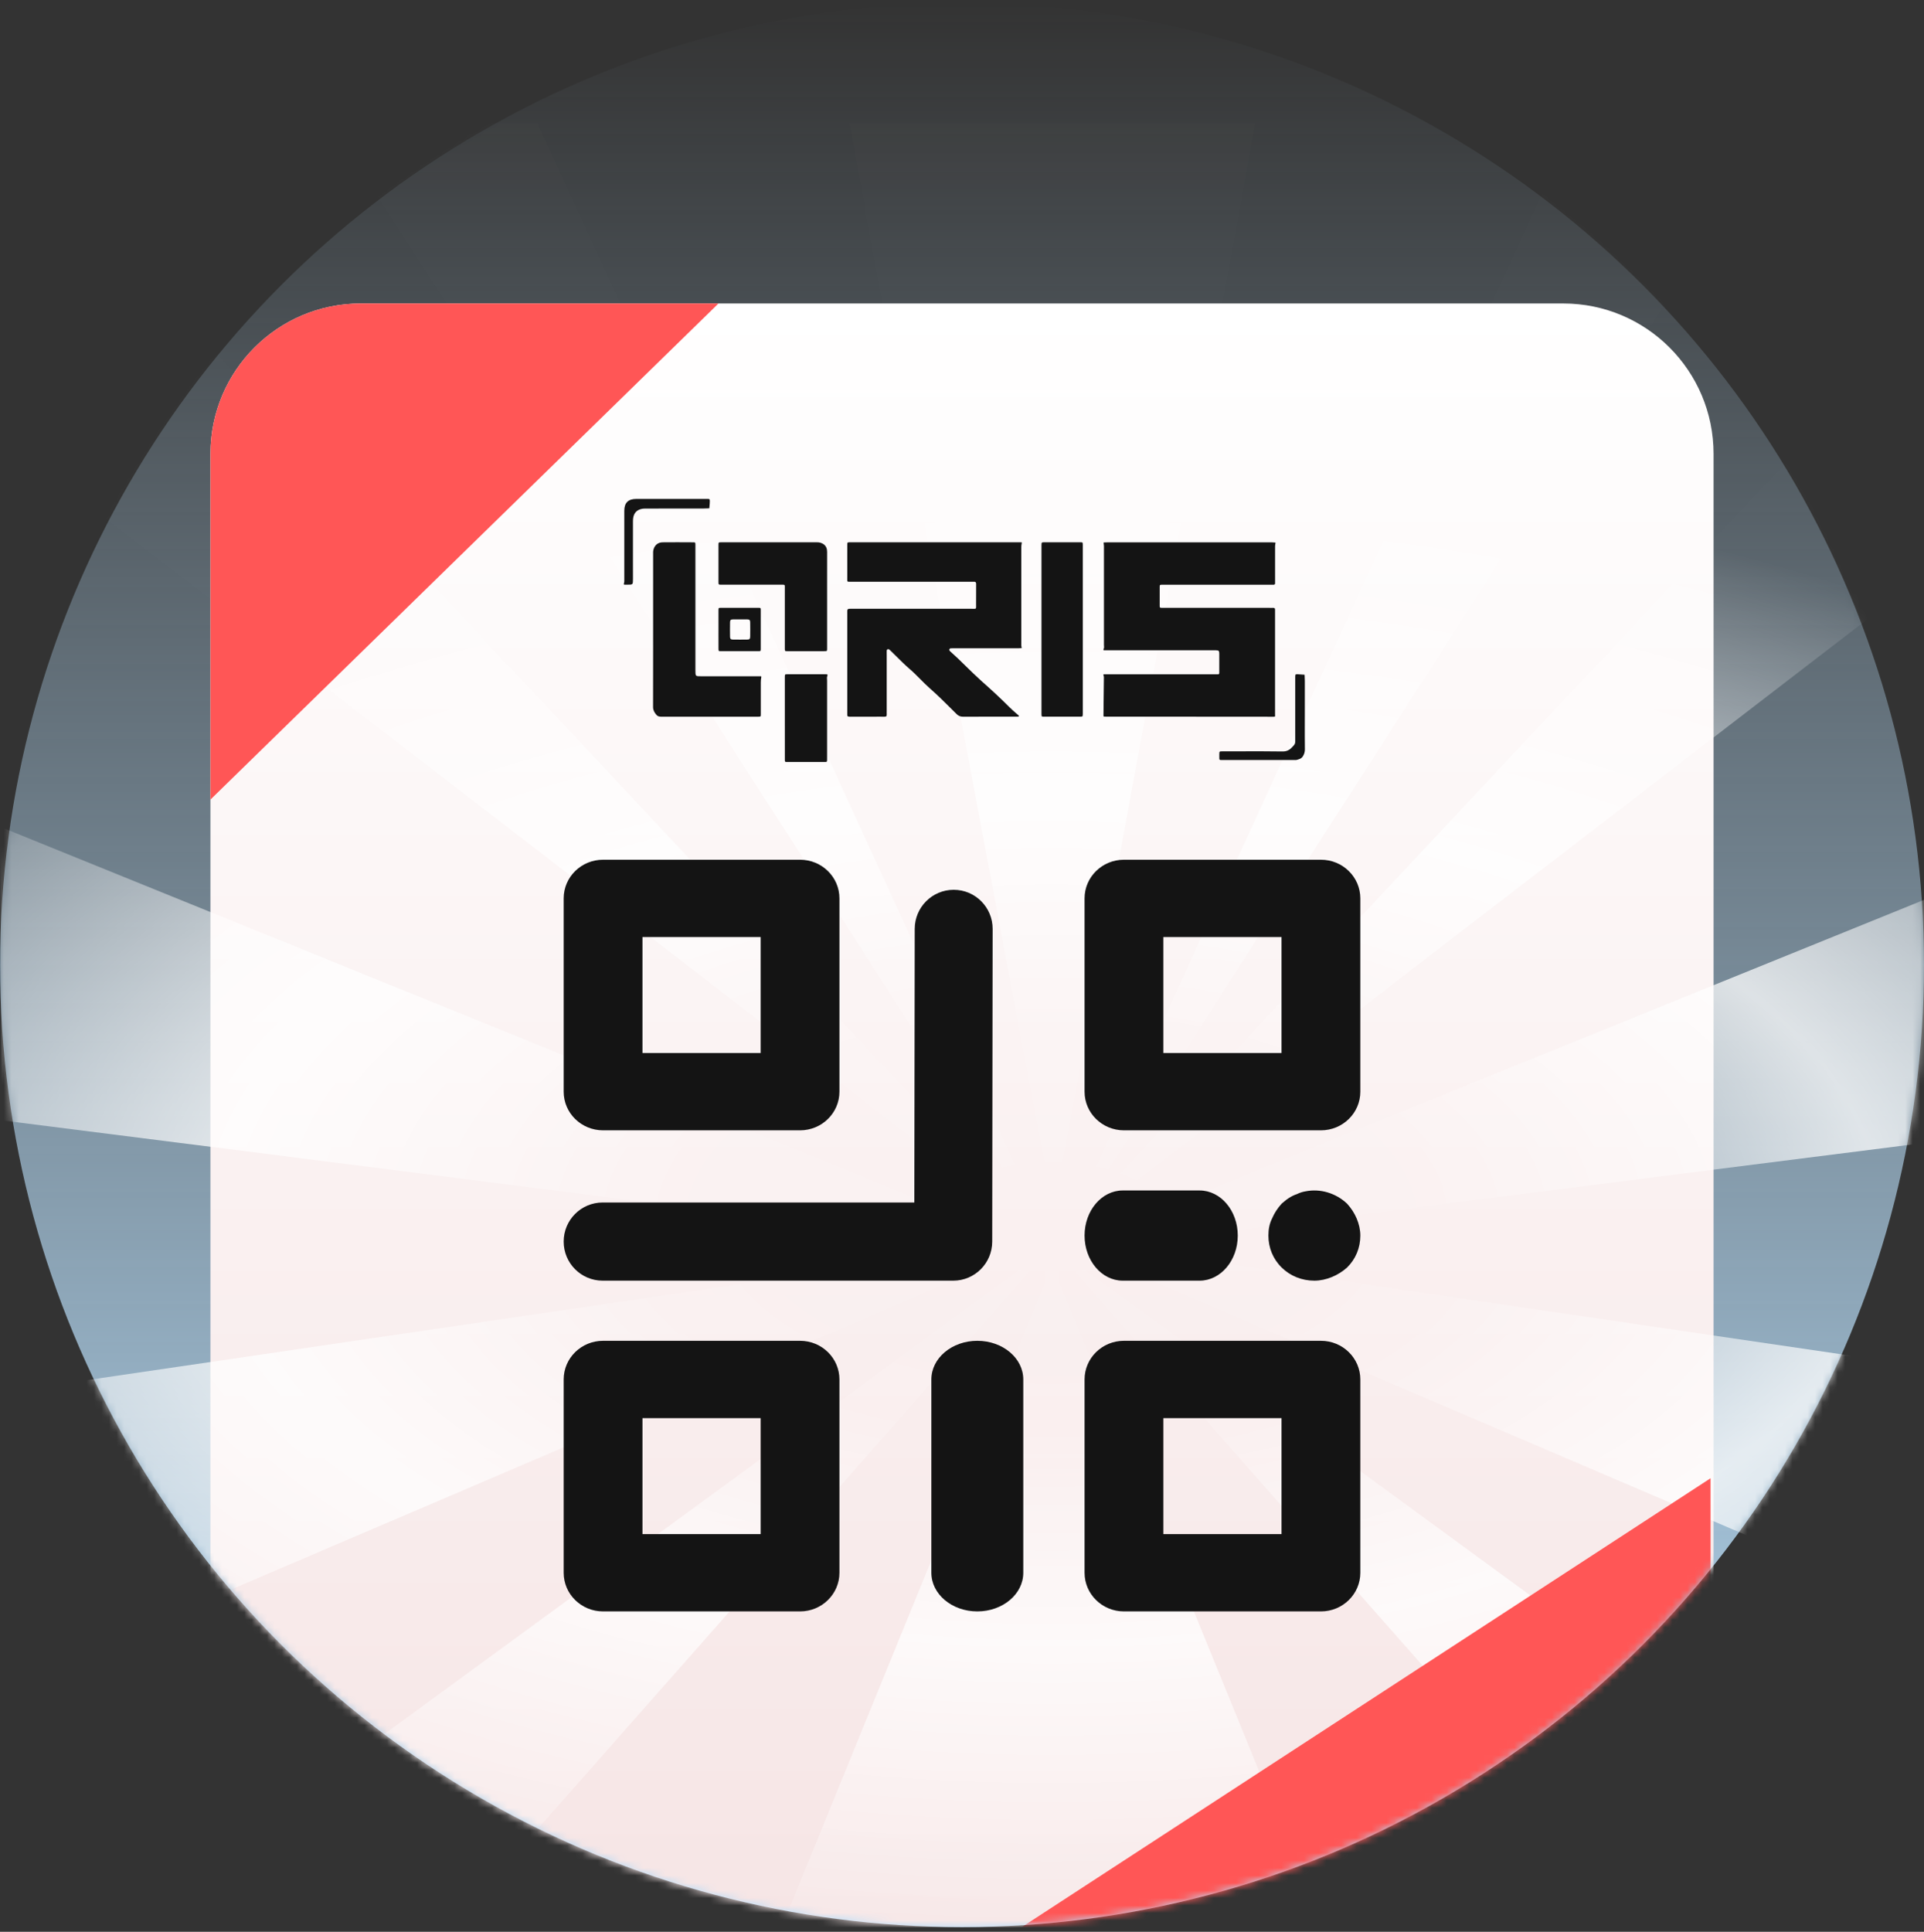
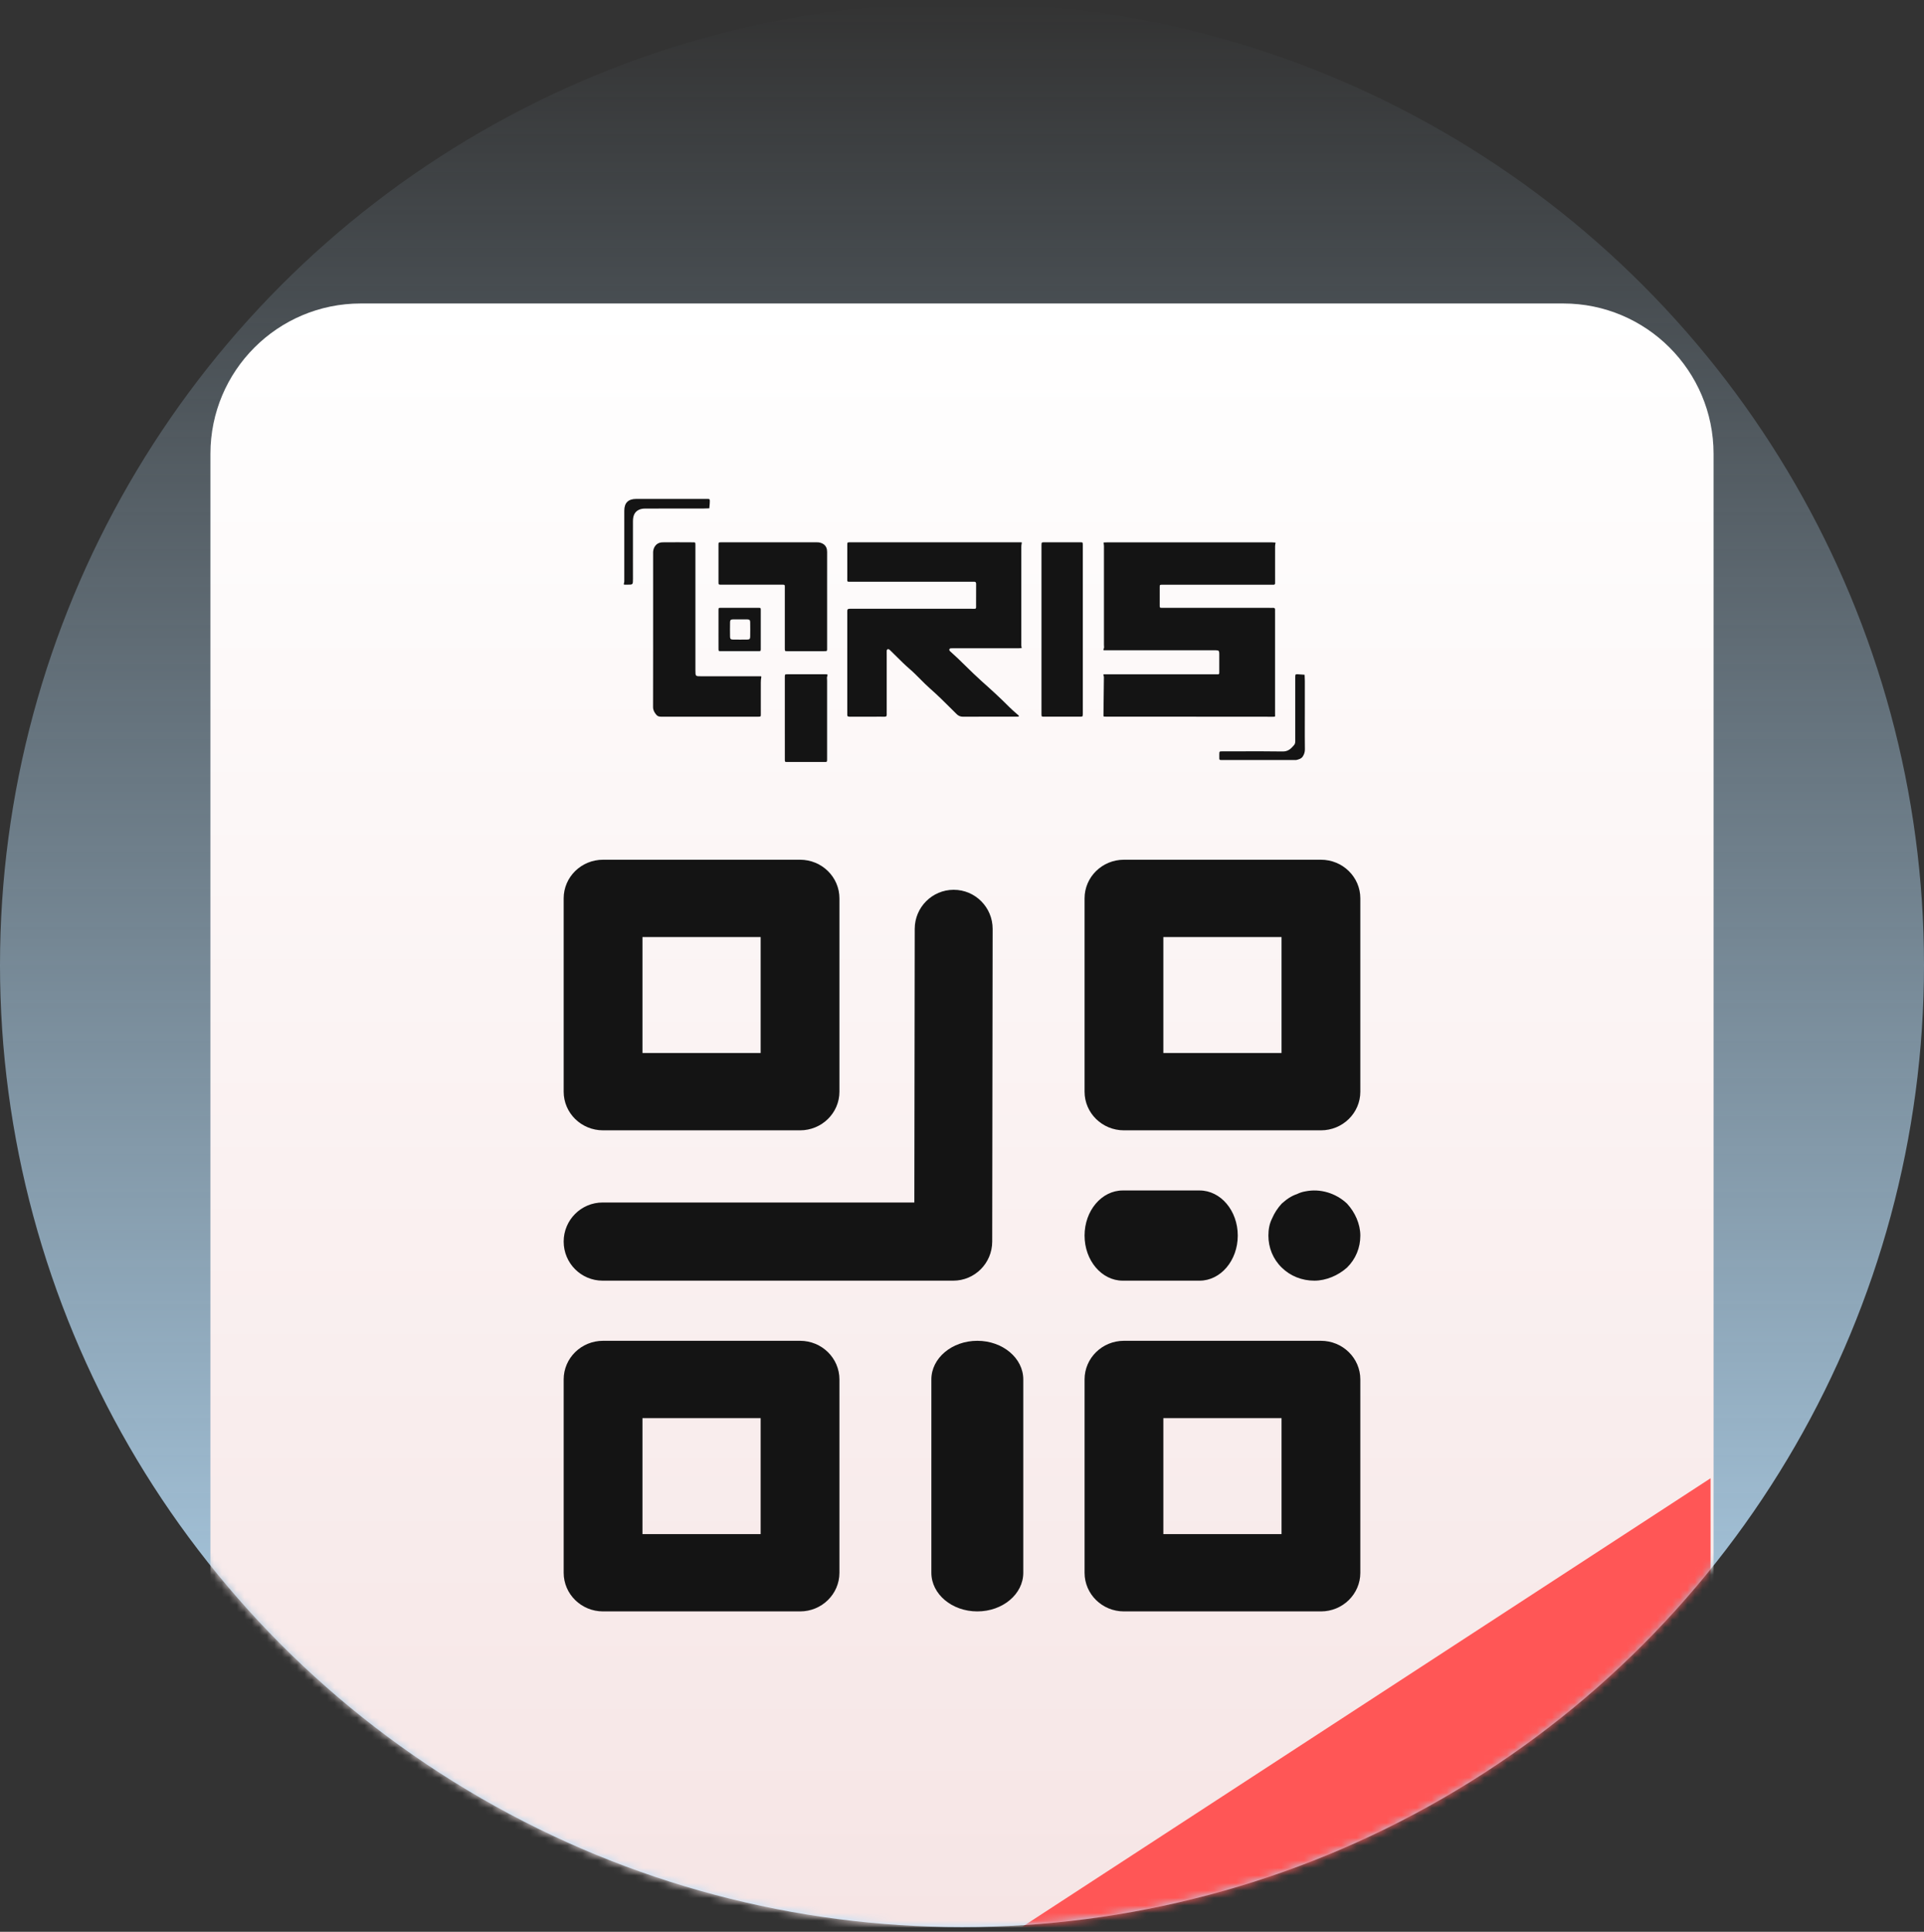
<svg xmlns="http://www.w3.org/2000/svg" width="256" height="257" viewBox="0 0 256 257" fill="none">
  <rect x="0" y="0" width="256" height="257" fill="#333333" stroke="none" />
  <g id="Group 7">
    <circle id="Mask" cx="128" cy="128.374" r="128" fill="url(#paint0_linear_3873_17625)" />
    <mask id="mask0_3873_17625" style="mask-type:luminance" maskUnits="userSpaceOnUse" x="0" y="0" width="256" height="257">
      <circle id="Mask_2" cx="128" cy="128.374" r="128" fill="white" />
    </mask>
    <g mask="url(#mask0_3873_17625)">
      <path id="Rectangle" fill-rule="evenodd" clip-rule="evenodd" d="M48 40.374H208C219.046 40.374 228 49.329 228 60.374V256.374H28V60.374C28 49.329 36.954 40.374 48 40.374Z" fill="url(#paint1_linear_3873_17625)" />
-       <path id="Combined Shape" opacity="0.75" fill-rule="evenodd" clip-rule="evenodd" d="M139.18 164.876L0 16.374L0.228 58.314L138.912 164.916L136.393 165.285L0 109.984L0.228 149.047L132.715 165.825L0 185.303L0.228 224.507L136.406 166.293L138.839 166.601L16 256.374H60.008L139 166.885V170.65L104 256.374H139H141H176L141 170.65V166.885L219.992 256.374H264L141.161 166.601L143.594 166.293L279.772 224.507L280 185.303L147.285 165.825L279.772 149.047L280 109.984L143.607 165.285L141.499 164.976L141.976 164.233L279.772 58.314L280 16.374L143.182 162.357L237 16.374H209.518L141.959 163.662L141 164.685V156.982L167 16.374H141H139H113L139.356 156.982L139.375 164.389L71.482 16.374H44L139.376 164.781L139.376 164.848L139.18 164.876ZM141 166.342L142.391 165.778L141.287 165.306L141 165.752L141.218 165.277L141 165.184V165.752L140.884 165.134L140.833 165.112L140 165.752L140.666 165.041L140 164.756L140.82 164.876L140.833 164.863L140.184 161.397L139.557 164.786L139.572 164.819L140 164.756L139.618 164.919L140 165.752L139.517 165.001L139.481 165.198L140 165.752L139.456 165.333L139.378 165.752L139.377 165.273L139.167 165.112L137.609 165.778L139 166.342V165.752L139.23 166.315L140 165.752L139.353 166.485L140 166.748L139.374 166.668L140 168.201L140.626 166.668L140 166.748L140.647 166.485L140 165.752L140.77 166.315L141 165.752V166.342ZM139.376 165.023L139.377 165.087L139.334 165.041L139.376 165.023ZM141.545 164.565L141.365 164.956L141.088 164.916L141.545 164.565Z" fill="url(#paint2_radial_3873_17625)" />
      <path id="Combined Shape_2" fill-rule="evenodd" clip-rule="evenodd" d="M80.242 150.374H106.451C109.344 150.374 111.692 148.075 111.692 145.231V119.517C111.692 116.673 109.344 114.374 106.451 114.374H80.242C77.343 114.374 75 116.673 75 119.517V145.231C75 148.075 77.343 150.374 80.242 150.374ZM149.549 150.374H175.758C178.652 150.374 181 148.075 181 145.231V119.517C181 116.673 178.652 114.374 175.758 114.374H149.549C146.651 114.374 144.308 116.673 144.308 119.517V145.231C144.308 148.075 146.651 150.374 149.549 150.374ZM175.758 214.374H149.549C146.651 214.374 144.308 212.07 144.308 209.231V183.517C144.308 180.673 146.651 178.374 149.549 178.374H175.758C178.652 178.374 181 180.673 181 183.517V209.231C181 212.07 178.652 214.374 175.758 214.374ZM80.242 214.374H106.451C109.344 214.374 111.692 212.07 111.692 209.231V183.517C111.692 180.673 109.344 178.374 106.451 178.374H80.242C77.343 178.374 75 180.673 75 183.517V209.231C75 212.07 77.343 214.374 80.242 214.374ZM85.484 204.089H101.209V188.66H85.484V204.089ZM170.516 140.089H154.791V124.66H170.516V140.089ZM154.791 204.089H170.516V188.66H154.791V204.089ZM101.209 140.089H85.484V124.66H101.209V140.089ZM126.836 170.374H80.184C77.322 170.374 75 168.05 75 165.174C75 162.299 77.322 159.974 80.184 159.974H121.658L121.71 123.569C121.715 120.699 124.032 118.374 126.893 118.374H126.904C129.765 118.379 132.082 120.709 132.077 123.579L132.02 165.179C132.015 168.05 129.698 170.374 126.836 170.374ZM123.923 209.231C123.923 212.075 126.663 214.374 130.038 214.374C133.414 214.374 136.154 212.075 136.154 209.231V183.517C136.154 180.673 133.414 178.374 130.038 178.374C126.663 178.374 123.923 180.673 123.923 183.517V209.231ZM159.61 170.374H149.39C146.585 170.374 144.308 167.692 144.308 164.374C144.308 161.056 146.585 158.374 149.39 158.374H159.61C162.415 158.374 164.692 161.056 164.692 164.374C164.692 167.692 162.415 170.374 159.61 170.374ZM170.543 168.635C171.705 169.769 173.233 170.374 174.885 170.374C175.68 170.374 176.475 170.194 177.208 169.894C177.942 169.595 178.615 169.175 179.227 168.635C180.388 167.496 181 165.996 181 164.377C181 163.597 180.817 162.818 180.511 162.098C180.205 161.378 179.777 160.719 179.227 160.119C177.759 158.739 175.68 158.08 173.662 158.499C173.295 158.559 172.928 158.679 172.561 158.859C172.194 158.979 171.827 159.159 171.46 159.399C171.256 159.519 171.052 159.692 170.848 159.866C170.747 159.952 170.645 160.039 170.543 160.119C169.992 160.719 169.564 161.378 169.258 162.098C168.892 162.818 168.769 163.597 168.769 164.377C168.769 165.996 169.381 167.496 170.543 168.635Z" fill="#141414" />
-       <path id="Rectangle_2" fill-rule="evenodd" clip-rule="evenodd" d="M48 40.374H95.6L28 106.374V60.374C28 49.329 36.954 40.374 48 40.374Z" fill="#FF5656" />
      <path id="Rectangle_3" fill-rule="evenodd" clip-rule="evenodd" d="M227.6 236.374C227.6 247.42 218.645 256.374 207.6 256.374H135.956L227.6 196.66V236.374Z" fill="#FF5656" />
      <path id="Path 3" fill-rule="evenodd" clip-rule="evenodd" d="M89.264 66.374H94.053C94.438 66.374 94.45 66.382 94.444 66.751C94.441 66.955 94.421 67.158 94.402 67.361L94.402 67.361L94.402 67.361C94.393 67.449 94.385 67.536 94.378 67.624C94.295 67.627 94.211 67.631 94.127 67.635L94.127 67.635C93.937 67.643 93.745 67.652 93.554 67.652C90.978 67.652 88.403 67.652 85.827 67.657C85.618 67.654 85.41 67.683 85.211 67.742C84.444 67.986 84.222 68.601 84.219 69.321C84.213 71.028 84.215 72.735 84.217 74.442L84.217 74.442C84.218 75.295 84.219 76.148 84.219 77.002C84.219 77.399 84.219 77.595 84.121 77.692C84.025 77.786 83.835 77.785 83.46 77.783H83.141C83.02 77.783 82.967 77.771 83.021 77.601C83.073 77.443 83.07 77.266 83.067 77.091C83.067 77.051 83.066 77.011 83.066 76.972V67.947C83.066 66.889 83.587 66.375 84.666 66.374C86.198 66.373 87.731 66.373 89.264 66.374ZM86.902 73.614V83.803H86.901C86.901 84.623 86.902 85.442 86.902 86.262L86.902 86.264C86.903 88.861 86.904 91.458 86.895 94.055C86.894 94.472 87.06 94.765 87.314 95.073C87.545 95.353 87.811 95.35 88.092 95.347C88.122 95.346 88.152 95.346 88.182 95.346H100.591H100.911C101.221 95.336 101.231 95.335 101.231 95.023C101.231 94.552 101.231 94.081 101.23 93.61V93.61V93.61V93.609V93.609V93.609V93.609C101.229 92.67 101.228 91.733 101.231 90.794C101.229 90.563 101.249 90.331 101.292 90.104C101.32 89.967 101.256 89.967 101.175 89.967H100.664C98.235 89.961 95.805 89.961 93.376 89.967L93.278 89.967C92.917 89.969 92.73 89.969 92.633 89.876C92.529 89.776 92.529 89.568 92.529 89.137V72.925V72.476C92.52 72.159 92.518 72.148 92.214 72.148L92.064 72.148H92.064C90.771 72.141 89.479 72.134 88.186 72.148C87.671 72.154 87.269 72.376 87.032 72.875C86.932 73.108 86.887 73.361 86.902 73.614ZM124.414 72.143H135.41H135.857C135.973 72.143 135.963 72.188 135.946 72.268L135.941 72.288L135.939 72.3C135.904 72.487 135.887 72.676 135.89 72.866V85.49C135.89 85.532 135.889 85.575 135.889 85.618V85.618C135.887 85.703 135.886 85.789 135.89 85.874C135.894 85.96 135.908 86.035 135.922 86.11L135.922 86.11C135.926 86.131 135.929 86.152 135.933 86.173L135.936 86.19L135.94 86.216C135.9 86.219 135.859 86.222 135.819 86.225C135.733 86.233 135.648 86.24 135.562 86.24H126.996C126.825 86.233 126.655 86.236 126.485 86.248C126.409 86.261 126.345 86.31 126.312 86.379C126.298 86.459 126.322 86.541 126.375 86.602C126.539 86.758 126.708 86.91 126.877 87.062C127.054 87.222 127.231 87.382 127.403 87.546C127.769 87.896 128.131 88.251 128.493 88.605C129.195 89.292 129.897 89.98 130.629 90.634C131.898 91.764 133.15 92.905 134.344 94.112C134.593 94.362 134.86 94.594 135.127 94.826C135.259 94.941 135.392 95.056 135.522 95.173C135.55 95.205 135.574 95.24 135.595 95.277C135.546 95.307 135.492 95.329 135.435 95.34C135.222 95.345 135.01 95.343 134.797 95.342L134.796 95.342C134.69 95.341 134.583 95.34 134.476 95.34C133.949 95.34 133.422 95.34 132.895 95.339H132.895H132.895H132.895H132.894H132.894H132.894C131.312 95.338 129.729 95.336 128.147 95.349C127.811 95.362 127.487 95.225 127.26 94.975C127.073 94.79 126.886 94.603 126.699 94.417L126.698 94.416L126.697 94.415L126.695 94.413C125.738 93.459 124.781 92.504 123.766 91.615C123.303 91.209 122.87 90.773 122.437 90.337L122.437 90.337L122.437 90.337L122.437 90.337C121.971 89.868 121.506 89.399 121.004 88.97C120.411 88.462 119.861 87.913 119.31 87.365L119.31 87.365C119.034 87.089 118.757 86.813 118.476 86.543C118.432 86.496 118.384 86.454 118.333 86.415C118.162 86.299 117.993 86.378 117.982 86.584C117.976 86.683 117.978 86.783 117.98 86.883C117.981 86.933 117.982 86.983 117.982 87.032V94.593C117.982 94.643 117.981 94.693 117.98 94.743C117.978 94.843 117.976 94.942 117.982 95.042C117.996 95.252 117.934 95.354 117.698 95.346C117.414 95.336 117.13 95.339 116.846 95.343H116.846C116.704 95.344 116.562 95.346 116.42 95.346H113.032C112.814 95.346 112.712 95.283 112.736 95.054C112.742 94.948 112.742 94.841 112.736 94.734V81.599C112.729 81.45 112.733 81.3 112.748 81.152C112.77 81.079 112.826 81.022 112.898 80.999C113.067 80.984 113.238 80.98 113.408 80.987H129.198C129.297 80.987 129.382 80.989 129.454 80.99C129.67 80.994 129.777 80.997 129.829 80.944C129.88 80.892 129.879 80.788 129.875 80.579V80.579V80.579V80.578C129.874 80.504 129.873 80.417 129.873 80.314C129.877 79.86 129.877 79.406 129.877 78.952V78.95C129.876 78.529 129.876 78.108 129.879 77.686C129.879 77.464 129.803 77.376 129.583 77.393C129.484 77.401 129.384 77.398 129.285 77.396C129.235 77.394 129.185 77.393 129.135 77.393H113.409C113.306 77.393 113.219 77.395 113.144 77.397C112.936 77.402 112.832 77.404 112.781 77.353C112.73 77.302 112.731 77.198 112.735 76.99C112.737 76.914 112.739 76.825 112.738 76.719C112.734 75.781 112.735 74.844 112.737 73.905V73.905V73.904V73.904V73.904V73.904V73.903V73.903L112.737 73.901C112.737 73.431 112.738 72.961 112.738 72.491C112.738 72.152 112.746 72.144 113.101 72.143H121.091H124.414ZM158.274 95.344H147.4C147.23 95.344 147.059 95.344 146.889 95.333C146.864 95.333 146.823 95.259 146.823 95.22C146.841 93.515 146.86 91.811 146.881 90.108C146.883 90.024 146.867 89.94 146.834 89.863C146.787 89.76 146.796 89.71 146.917 89.709H147.428H161.559C161.66 89.709 161.745 89.711 161.818 89.712C162.029 89.717 162.134 89.719 162.185 89.668C162.237 89.617 162.235 89.512 162.232 89.304C162.231 89.228 162.23 89.139 162.231 89.033C162.237 88.35 162.237 87.666 162.231 86.983C162.231 86.573 162.163 86.512 161.741 86.507C161.358 86.502 160.974 86.503 160.59 86.505L160.589 86.505C160.398 86.506 160.206 86.507 160.015 86.507H147.039C147.022 86.507 147.005 86.507 146.988 86.508C146.856 86.511 146.745 86.514 146.866 86.281C146.915 86.184 146.905 86.055 146.895 85.927C146.891 85.876 146.887 85.824 146.887 85.775V72.894C146.887 72.866 146.888 72.837 146.889 72.808C146.89 72.751 146.891 72.694 146.887 72.638C146.879 72.528 146.868 72.419 146.856 72.309C146.852 72.263 146.847 72.217 146.842 72.171C146.899 72.169 146.955 72.166 147.012 72.163C147.124 72.158 147.237 72.152 147.35 72.152H169.217C169.333 72.152 169.45 72.162 169.567 72.172C169.618 72.177 169.669 72.181 169.72 72.185C169.689 72.342 169.668 72.501 169.658 72.661C169.655 73.657 169.656 74.654 169.657 75.651V75.651V75.651V75.651V75.651V75.652V75.652V75.652C169.657 76.15 169.658 76.648 169.658 77.146V77.595C169.665 77.648 169.647 77.702 169.609 77.74C169.571 77.778 169.518 77.796 169.465 77.788H155.072H154.625C154.316 77.798 154.308 77.8 154.306 78.113C154.301 78.925 154.301 79.737 154.306 80.548C154.306 80.854 154.317 80.856 154.634 80.865H155.081H168.892C168.949 80.865 169.006 80.866 169.063 80.867C169.177 80.868 169.29 80.87 169.403 80.865C169.601 80.855 169.666 80.949 169.654 81.138C169.648 81.237 169.65 81.337 169.652 81.436C169.653 81.486 169.654 81.536 169.654 81.586V94.531C169.654 94.588 169.653 94.645 169.653 94.702C169.651 94.816 169.649 94.93 169.654 95.043L169.655 95.06C169.674 95.349 169.675 95.352 169.396 95.352L158.274 95.344ZM110.051 79.763V86.166C110.051 86.2 110.052 86.232 110.052 86.261C110.053 86.438 110.054 86.529 110.008 86.577C109.959 86.629 109.856 86.629 109.641 86.628L109.612 86.628H104.885C104.849 86.628 104.817 86.629 104.786 86.629C104.613 86.63 104.523 86.631 104.476 86.586C104.424 86.537 104.424 86.434 104.425 86.22V86.22L104.425 86.188V81.13V78.378C104.425 78.303 104.426 78.237 104.427 78.18C104.43 77.982 104.431 77.882 104.382 77.832C104.332 77.781 104.23 77.782 104.025 77.784H104.025H104.025H104.025H104.025C103.976 77.784 103.922 77.785 103.861 77.785H99.326H96.004C95.6 77.785 95.6 77.779 95.6 77.414V72.484C95.6 72.154 95.608 72.146 95.962 72.146H103.18H108.674C108.989 72.131 109.301 72.216 109.566 72.388C109.912 72.632 110.057 72.984 110.053 73.431C110.046 74.879 110.048 76.33 110.05 77.782C110.051 78.442 110.051 79.103 110.051 79.763ZM144.073 94.57V83.743L144.072 72.914V72.465C144.063 72.153 144.061 72.143 143.752 72.143H138.958C138.584 72.144 138.584 72.151 138.576 72.531L138.576 72.532V72.852V94.637V95.021C138.585 95.333 138.587 95.343 138.896 95.343H143.69C144.065 95.342 144.066 95.335 144.073 94.954V94.57ZM104.426 95.529V90.147L104.426 90.108C104.426 89.898 104.426 89.797 104.477 89.749C104.524 89.703 104.615 89.704 104.792 89.705C104.809 89.705 104.827 89.705 104.846 89.705C104.859 89.705 104.872 89.705 104.886 89.705H109.869C110.08 89.705 110.174 89.705 110.068 89.969C110.02 90.086 110.03 90.227 110.04 90.368C110.045 90.426 110.049 90.484 110.049 90.541V100.601V101.05C110.04 101.361 110.038 101.37 109.726 101.371C108.064 101.374 106.403 101.374 104.743 101.371C104.438 101.371 104.429 101.36 104.428 101.043C104.425 99.204 104.424 97.366 104.426 95.529ZM173.613 96.22V96.22C173.614 95.796 173.615 95.373 173.615 94.95C173.617 93.497 173.617 92.044 173.617 90.592C173.616 90.395 173.606 90.201 173.596 90.009L173.596 90.008C173.592 89.928 173.588 89.847 173.584 89.767C173.496 89.76 173.408 89.753 173.32 89.746C173.117 89.729 172.914 89.712 172.711 89.704C172.348 89.691 172.342 89.701 172.342 90.108V92.799V98.373C172.342 98.405 172.342 98.438 172.343 98.47V98.47C172.346 98.695 172.349 98.922 172.196 99.106C171.797 99.579 171.408 99.985 170.674 99.973C168.738 99.943 166.802 99.948 164.865 99.954C164.117 99.956 163.368 99.958 162.619 99.958C162.244 99.958 162.244 99.965 162.236 100.345V100.345V100.601C162.236 100.642 162.236 100.68 162.236 100.714V100.714C162.235 100.917 162.234 101.017 162.284 101.066C162.332 101.112 162.426 101.111 162.612 101.109C162.655 101.109 162.703 101.108 162.757 101.108H172.219C172.303 101.118 172.389 101.118 172.473 101.108C172.801 101.028 173.149 100.937 173.338 100.644C173.528 100.363 173.628 100.031 173.625 99.692C173.608 98.535 173.61 97.378 173.613 96.221V96.22ZM95.601 83.744V81.183C95.601 80.871 95.611 80.862 95.921 80.862C97.581 80.858 99.243 80.858 100.904 80.862C101.214 80.862 101.224 80.871 101.225 81.182C101.229 82.889 101.229 84.597 101.225 86.304C101.225 86.615 101.215 86.625 100.905 86.626C99.245 86.629 97.584 86.629 95.922 86.626C95.612 86.626 95.604 86.616 95.602 86.305C95.599 85.707 95.6 85.109 95.6 84.512V84.512C95.601 84.256 95.601 84 95.601 83.744ZM98.485 82.398C98.379 82.398 98.273 82.397 98.167 82.396C97.955 82.394 97.743 82.393 97.529 82.398C97.233 82.408 97.142 82.489 97.138 82.775C97.127 83.414 97.127 84.053 97.138 84.692C97.138 84.989 97.228 85.08 97.513 85.085C98.15 85.095 98.788 85.095 99.426 85.085C99.722 85.085 99.812 84.994 99.817 84.709C99.828 84.07 99.828 83.431 99.817 82.791C99.817 82.494 99.726 82.41 99.442 82.398C99.229 82.391 99.017 82.394 98.804 82.396C98.698 82.397 98.591 82.398 98.485 82.398Z" fill="#141414" />
    </g>
  </g>
  <defs>
    <linearGradient id="paint0_linear_3873_17625" x1="128" y1="0.374" x2="128" y2="256.374" gradientUnits="userSpaceOnUse">
      <stop stop-color="#BADFFA" stop-opacity="0" />
      <stop offset="1" stop-color="#BADFFA" />
    </linearGradient>
    <linearGradient id="paint1_linear_3873_17625" x1="28" y1="40.374" x2="28" y2="256.374" gradientUnits="userSpaceOnUse">
      <stop stop-color="white" />
      <stop offset="1" stop-color="#F6E5E5" />
    </linearGradient>
    <radialGradient id="paint2_radial_3873_17625" cx="0" cy="0" r="1" gradientUnits="userSpaceOnUse" gradientTransform="translate(140 162.573) rotate(90) scale(100.334 198.853)">
      <stop stop-color="white" stop-opacity="0.01" />
      <stop offset="0.272" stop-color="white" stop-opacity="0.146" />
      <stop offset="0.56" stop-color="white" />
      <stop offset="1" stop-color="white" stop-opacity="0.01" />
    </radialGradient>
  </defs>
</svg>